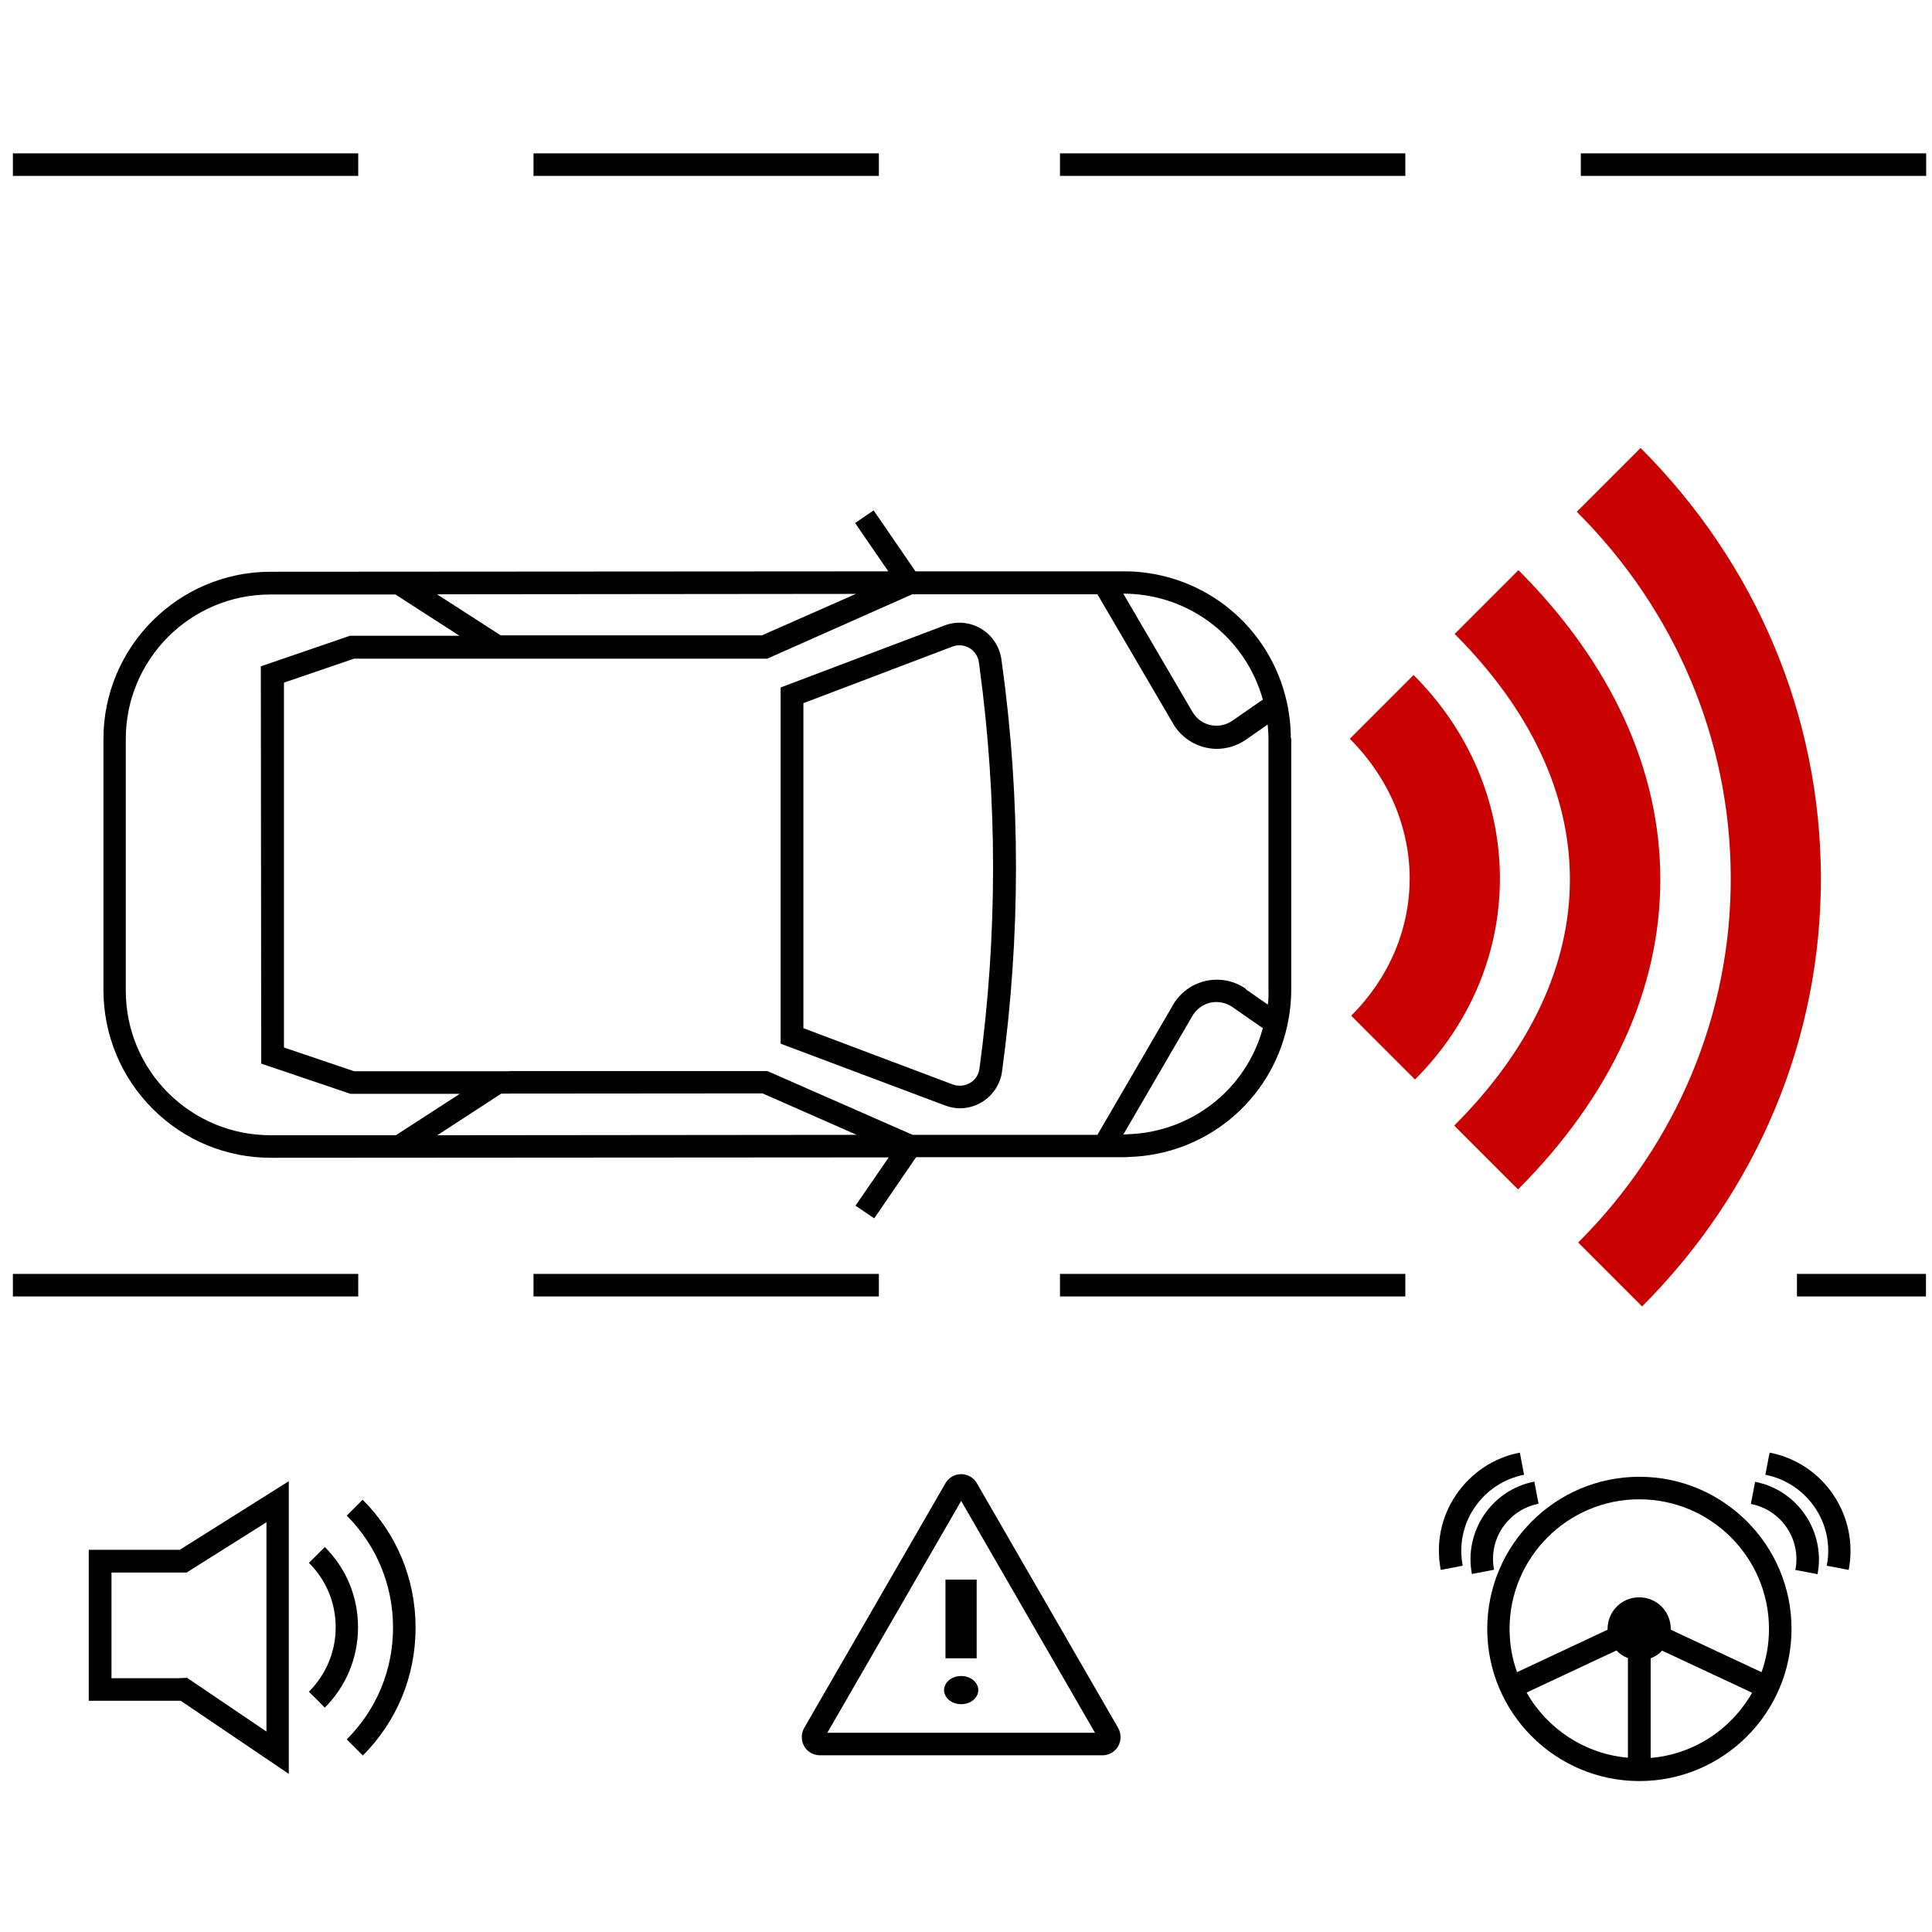
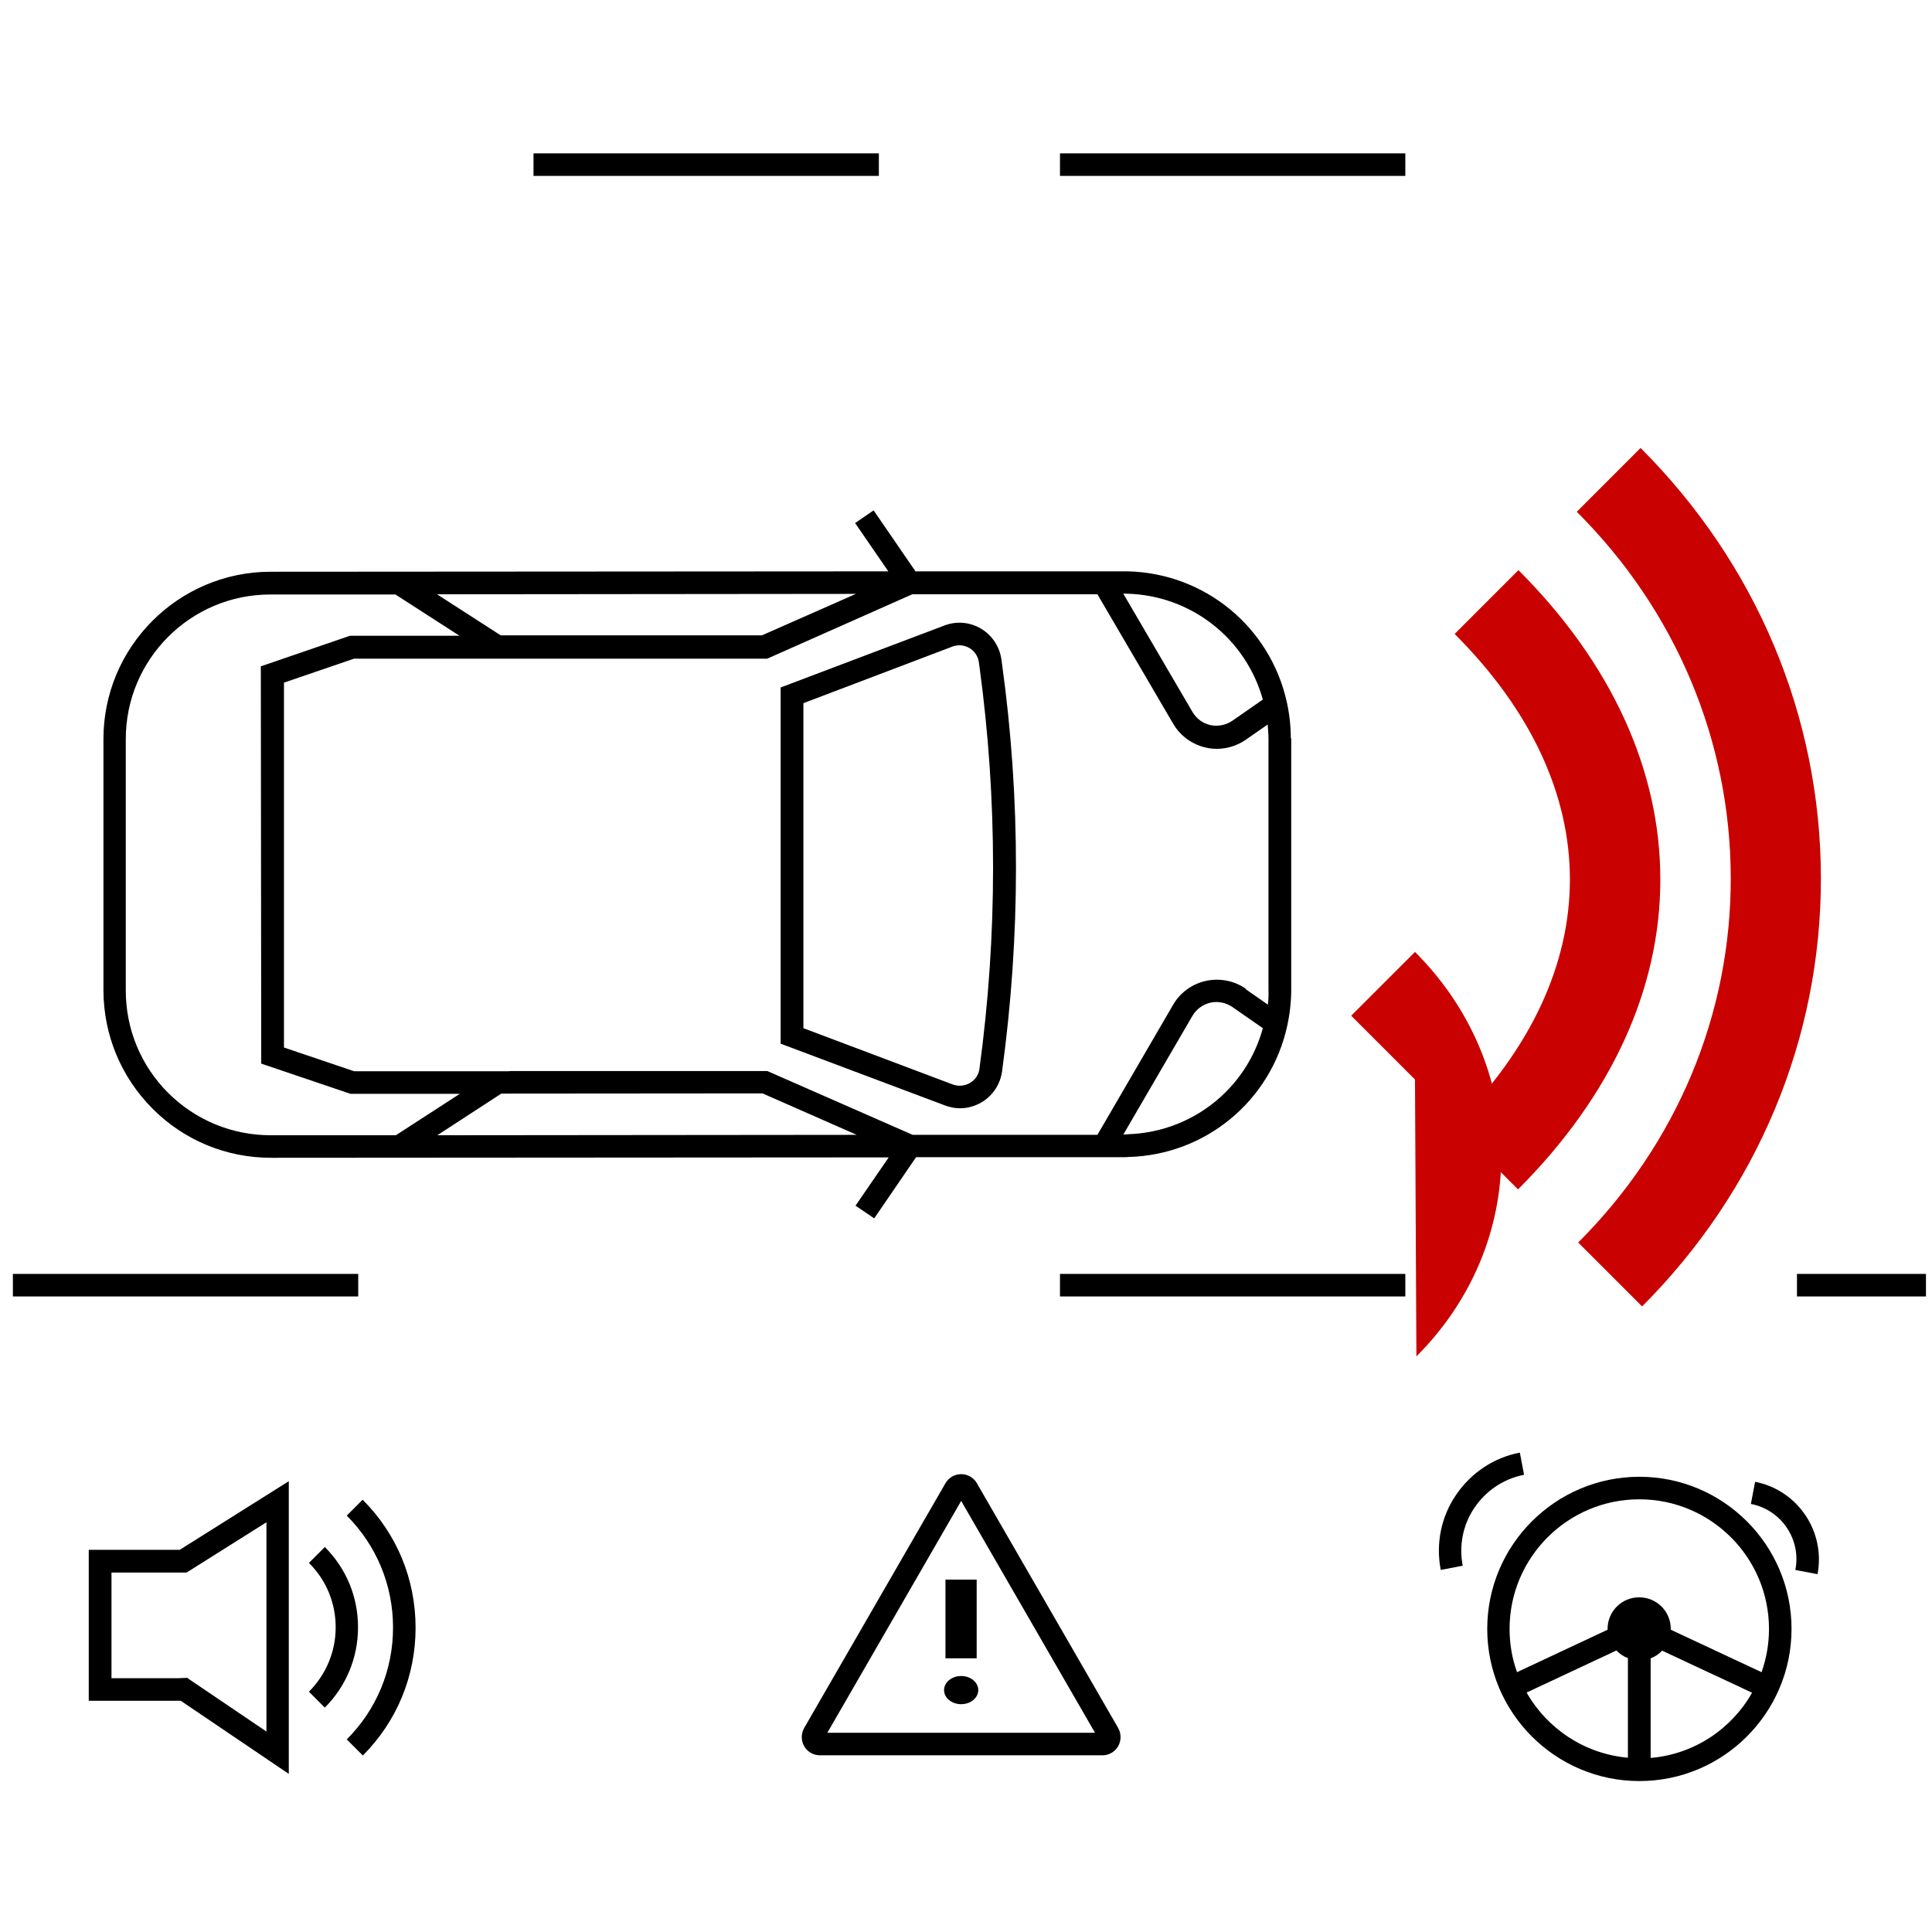
<svg xmlns="http://www.w3.org/2000/svg" id="Pictograms" viewBox="0 0 96 96">
  <defs>
    <style> .cls-1, .cls-2 { stroke-width: 0px; } .cls-2 { fill: #c90100; } </style>
  </defs>
  <g>
    <path class="cls-1" d="m64.14,36.69c0-.61-.07-1.22-.2-1.81-.83-3.73-4.08-6.4-7.9-6.49-.07,0-.15,0-.22,0h-10.33s-2.08-3.03-2.08-3.03l-.92.63,1.65,2.4-30.69.02c-4.59,0-8.32,3.74-8.31,8.33v12.48c.01,2.22.88,4.31,2.45,5.88,1.57,1.57,3.66,2.43,5.88,2.43h0l30.69-.02-1.65,2.4.93.63,2.08-3.04h10.33c.07,0,.15,0,.22-.01,3.83-.1,7.07-2.78,7.89-6.51.13-.59.2-1.2.2-1.81v-12.48Zm-2.24,12.44c-.57-.4-1.29-.54-1.98-.39-.68.15-1.28.58-1.63,1.19l-3.76,6.46h-9.18s-7.22-3.17-7.22-3.17h-12.81s0,.01,0,.01h-7.72s-3.49-1.18-3.49-1.18v-18.13s3.48-1.19,3.48-1.19h6.98s0,0,0,0h13.55s7.21-3.2,7.21-3.2h9.2s3.77,6.44,3.77,6.44c.35.6.95,1.03,1.63,1.18.18.04.36.06.53.06.51,0,1.02-.16,1.44-.45l1.09-.76c.02.24.04.48.04.72v12.48c.01.24,0,.48-.03.72l-1.09-.76Zm-19.33,7.26l-20.84.02,3.18-2.07h.4s12.58-.01,12.58-.01l4.68,2.06Zm-20.86-26.86l20.82-.02-4.67,2.06h-12.98s-3.18-2.05-3.18-2.05Zm34.1-.03s.03,0,.04,0c.04,0,.07,0,.11,0h.03c3.19.08,5.91,2.22,6.76,5.26l-1.51,1.05c-.32.22-.71.3-1.09.22s-.7-.32-.9-.66l-3.44-5.88h0ZM13.45,56.41h0c-1.92,0-3.73-.75-5.09-2.1-1.36-1.36-2.11-3.17-2.11-5.09v-12.48c-.01-3.97,3.21-7.2,7.18-7.2h6.22s3.18,2.05,3.18,2.05h-5.44s-4.43,1.52-4.43,1.52l.02,19.74,4.43,1.5h5.44s-3.18,2.06-3.18,2.06h-6.21Zm42.56-.04h-.03c-.05,0-.1,0-.16,0h0s3.43-5.89,3.43-5.89c.2-.34.52-.57.9-.66.38-.08.77,0,1.09.22l1.51,1.05c-.83,3.04-3.56,5.19-6.75,5.27Z" />
    <path class="cls-1" d="m49.76,32.77c-.09-.64-.46-1.2-1.01-1.53s-1.22-.39-1.82-.16l-8.14,3.08v17.7s8.17,3.07,8.17,3.07c.24.09.49.14.74.14.37,0,.74-.1,1.08-.3.55-.33.92-.89,1.01-1.52.92-6.72.93-13.54,0-20.26l-.03-.22Zm-1.09,20.33c-.04.3-.21.56-.47.71-.26.15-.57.18-.85.08l-7.43-2.8v-16.15s7.4-2.81,7.4-2.81c.28-.11.59-.08.85.07.26.15.43.42.47.71l.03.22c.9,6.62.9,13.34,0,19.96Z" />
  </g>
  <g>
-     <path class="cls-2" d="m70.31,53.64l-3.17-3.17c3.9-3.9,3.87-9.82-.07-13.76l3.17-3.17c2.75,2.75,4.27,6.31,4.29,10.04.02,3.75-1.48,7.32-4.22,10.06Z" />
+     <path class="cls-2" d="m70.31,53.64l-3.17-3.17l3.17-3.17c2.75,2.75,4.27,6.31,4.29,10.04.02,3.75-1.48,7.32-4.22,10.06Z" />
    <path class="cls-2" d="m75.43,59.1l-3.17-3.17c7.66-7.66,7.66-16.79.02-24.43l3.17-3.17c4.62,4.62,7.06,9.94,7.05,15.39,0,5.44-2.45,10.76-7.07,15.38Z" />
    <path class="cls-2" d="m81.59,64.91l-3.17-3.17c4.91-4.91,7.6-11.35,7.58-18.15-.02-6.8-2.73-13.25-7.65-18.16l3.17-3.17c5.76,5.76,8.94,13.33,8.96,21.33.02,8-3.14,15.58-8.9,21.34Z" />
  </g>
  <g>
-     <rect class="cls-1" x="78.55" y="7.62" width="17.16" height="1.12" />
    <rect class="cls-1" x="52.67" y="7.62" width="17.16" height="1.12" />
    <rect class="cls-1" x="26.51" y="7.62" width="17.16" height="1.12" />
-     <rect class="cls-1" x=".64" y="7.62" width="17.16" height="1.12" />
    <rect class="cls-1" x="89.29" y="63.3" width="6.41" height="1.12" />
    <rect class="cls-1" x="52.67" y="63.3" width="17.16" height="1.12" />
-     <rect class="cls-1" x="26.51" y="63.3" width="17.16" height="1.12" />
    <rect class="cls-1" x=".64" y="63.3" width="17.16" height="1.12" />
  </g>
  <g>
    <path class="cls-1" d="m14.36,88.15l-5.38-3.64h-.17s-4.4,0-4.4,0v-7.5h4.52s5.42-3.41,5.42-3.41v14.54Zm-5.05-4.77l3.93,2.66v-10.4l-3.97,2.5h-.38s-3.35,0-3.35,0v5.25h3.27l.5-.02Z" />
    <path class="cls-1" d="m16.14,84.85l-.79-.79c.85-.85,1.33-1.99,1.33-3.2s-.47-2.35-1.33-3.2l.79-.79c1.07,1.07,1.65,2.48,1.65,3.99s-.59,2.93-1.65,3.99Z" />
    <path class="cls-1" d="m18.02,87.22l-.79-.79c1.49-1.49,2.3-3.46,2.3-5.56s-.82-4.08-2.3-5.56l.79-.79c1.7,1.7,2.63,3.95,2.63,6.36s-.93,4.66-2.63,6.36Z" />
  </g>
  <g>
    <path class="cls-1" d="m81.46,73.38c-4.17,0-7.56,3.39-7.56,7.56s3.39,7.56,7.56,7.56,7.56-3.39,7.56-7.56-3.39-7.56-7.56-7.56Zm0,1.12c3.55,0,6.44,2.89,6.44,6.44,0,.75-.13,1.48-.37,2.15l-4.51-2.11s0-.03,0-.04c0-.87-.7-1.57-1.57-1.57s-1.57.7-1.57,1.57c0,.01,0,.03,0,.04l-4.5,2.11c-.24-.67-.37-1.39-.37-2.15,0-3.55,2.89-6.44,6.44-6.44Zm-5.6,9.6l4.46-2.09c.16.17.35.3.57.38v4.95c-2.16-.19-4.02-1.45-5.04-3.25Zm6.16,3.25v-4.95c.22-.08.42-.22.57-.38l4.47,2.09c-1.02,1.8-2.88,3.06-5.04,3.24Z" />
    <g>
      <g>
        <path class="cls-1" d="m90.31,78.22l-1.1-.21c.3-1.52-.7-2.99-2.21-3.28l.21-1.1c2.12.41,3.51,2.48,3.1,4.6Z" />
-         <path class="cls-1" d="m91.87,78.01l-1.1-.21c.2-1.01-.01-2.04-.59-2.89-.58-.85-1.45-1.43-2.46-1.63l.21-1.1c1.3.25,2.43,1,3.17,2.1.74,1.1,1.01,2.43.76,3.73Z" />
      </g>
      <g>
-         <path class="cls-1" d="m73.14,78.22c-.41-2.12.98-4.19,3.1-4.6l.21,1.1c-1.52.3-2.51,1.77-2.21,3.28l-1.1.21Z" />
        <path class="cls-1" d="m71.59,78.01c-.25-1.3.01-2.63.76-3.73s1.87-1.85,3.17-2.1l.21,1.1c-1.01.2-1.88.78-2.46,1.63s-.78,1.88-.59,2.89l-1.1.21Z" />
      </g>
    </g>
  </g>
  <g>
    <path class="cls-1" d="m54.78,87.22h-14.04c-.32,0-.62-.17-.78-.45-.16-.28-.16-.63,0-.91l7.02-12.16c.16-.28.46-.45.78-.45s.62.17.78.45l7.02,12.16c.16.28.16.63,0,.91-.16.28-.46.45-.78.45Zm-13.67-1.12h13.3l-6.65-11.52-6.65,11.52Zm6.84-11.84h0s0,0,0,0h0Z" />
    <g>
      <rect class="cls-1" x="46.98" y="78.49" width="1.55" height="3.91" />
      <ellipse class="cls-1" cx="47.76" cy="83.98" rx=".85" ry=".7" />
    </g>
  </g>
</svg>